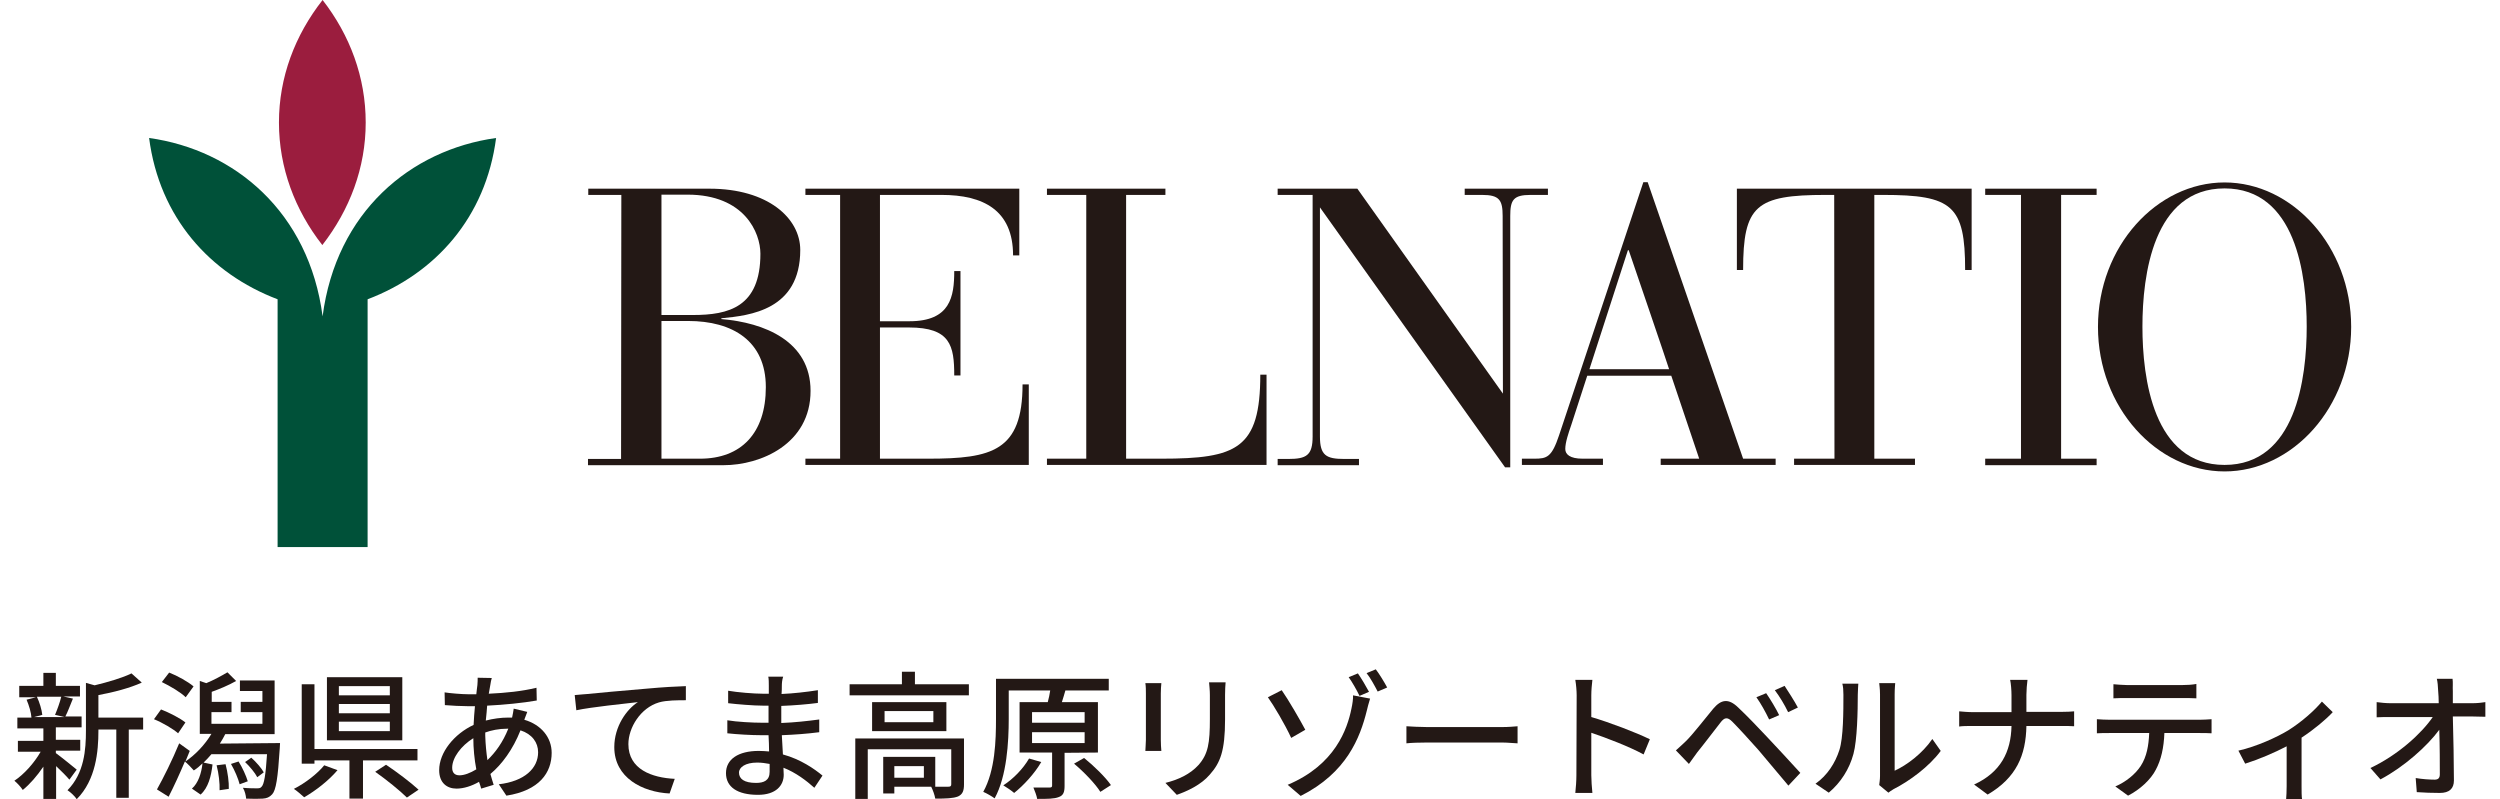
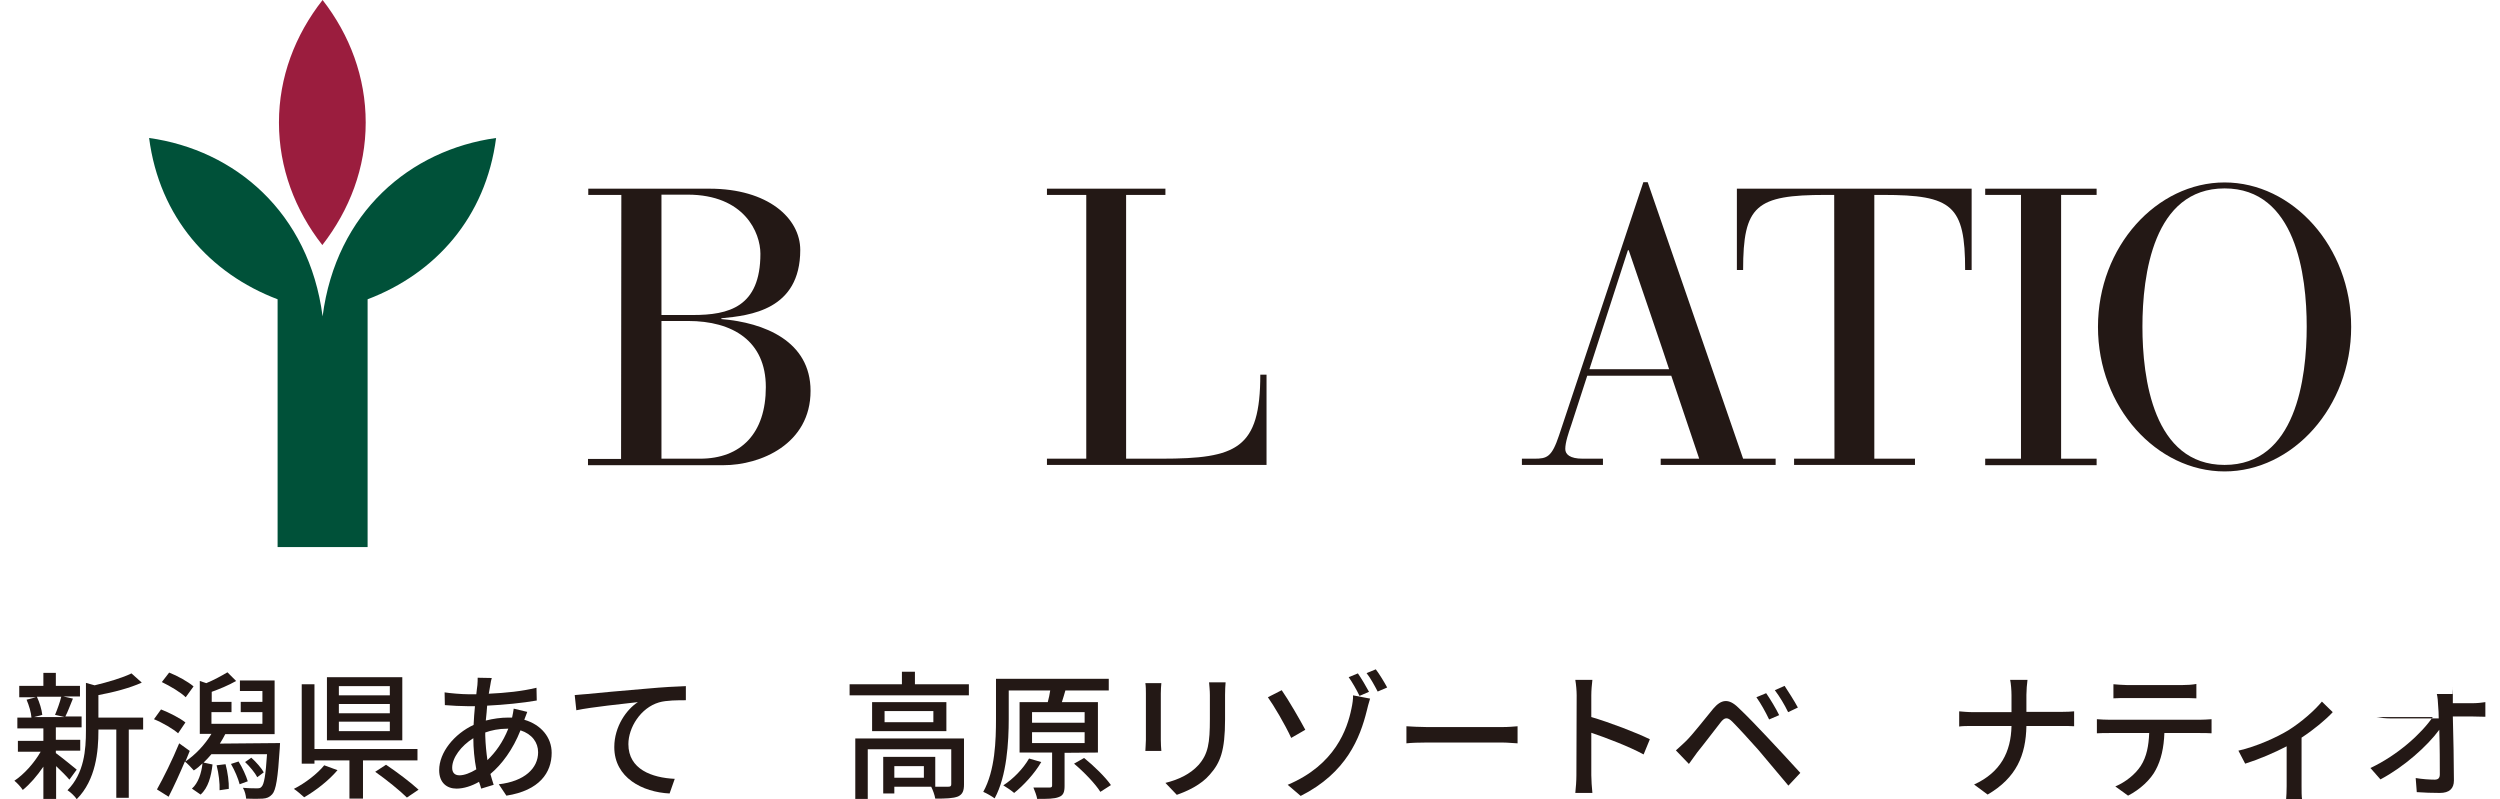
<svg xmlns="http://www.w3.org/2000/svg" version="1.1" id="_レイヤー_1" x="0px" y="0px" viewBox="0 0 922.2 294.9" style="enable-background:new 0 0 922.2 294.9;" xml:space="preserve">
  <style type="text/css">
	.st0{fill:#9B1D3E;}
	.st1{fill:#005139;}
	.st2{fill:#231815;}
</style>
  <g>
    <g>
      <path class="st0" d="M102.9,45.2c0,16.7,5.9,32.3,16,45.2c10.1-13,16-28.5,16-45.2S129.1,13,119,0C108.8,13,102.9,28.5,102.9,45.2    z" />
      <path class="st1" d="M102.4,201.8v-91.4c-25-9.5-43.6-30.2-47.4-59.5c31.6,4.4,59,27.4,64,65.8c5-38.5,32.4-61.4,64-65.8    c-3.8,29.3-22.4,50-47.4,59.5v91.4L102.4,201.8L102.4,201.8z" />
    </g>
    <g>
      <path class="st2" d="M229.2,71.9H217v-2.3h44.7c21.6,0,33.5,10.9,33.5,22.6c0,22.2-18.6,24.2-29.1,25.2v0.3    c15.8,1.3,32.9,8.1,32.9,26.5c0,19.6-18.4,27.4-32.1,27.4h-50v-2.3h12.2L229.2,71.9 M244,116.2h11.6c13.2,0,24.9-2.9,24.9-22.6    c0-7.7-5.8-21.8-26.9-21.8H244V116.2 M244,169.2h14.2c15.2,0,24.3-9.4,24.3-26.4s-12.2-24.4-28.7-24.4H244L244,169.2L244,169.2z" />
-       <path class="st2" d="M309.9,71.9h-12.8v-2.3h78.9v24.6h-2.3c0-16.7-11-22.3-26.4-22.3h-22.7v46.6h10.9c15.1,0,16.5-9.1,16.5-18.5    h2.3v38.5h-2.3c0-11-1.4-17.7-16.7-17.7h-10.7v48.4h17.8c23.5,0,34.8-2.8,34.8-27.4h2.3v29.7h-82.4v-2.3h12.8L309.9,71.9    L309.9,71.9z" />
      <path class="st2" d="M400.7,71.9h-14.5v-2.3h43.7v2.3h-14.5v97.3h13c27.8,0,36.5-3.6,36.5-31h2.3v33.3h-81v-2.3h14.5L400.7,71.9    L400.7,71.9z" />
-       <path class="st2" d="M486.9,76.5V161c0,7,2.3,8.3,9,8.3h5.4v2.3h-30v-2.3h3.9c6.7,0,9-1.3,9-8.3V71.9h-12.9v-2.3h29.4l53.7,75.6    l-0.1-65.5c0-5.9-1.2-7.8-7.6-7.8h-6.4v-2.3H571v2.3h-6.4c-6.4,0-7.5,1.9-7.5,7.8v92.7h-1.9L486.9,76.5L486.9,76.5z" />
      <path class="st2" d="M616.5,138.6h-31l-5.9,18.2c-1,2.9-2.2,6.4-2.2,8.8c0,2,1.7,3.6,6.4,3.6h7.5v2.3h-29.9v-2.3h4.6    c4.6,0,6.4-0.5,9.1-8.6l31.1-93.4h1.6l35.2,102h12v2.3h-42.4v-2.3h14.2L616.5,138.6 M600.8,92.3h-0.3l-14.2,43.9h29.4    C615.8,136.2,600.8,92.3,600.8,92.3z" />
      <path class="st2" d="M676.6,71.9h-3.1c-25.8,0-30.5,3.9-30.5,27.7h-2.3v-30h86.6v30h-2.4c0-23.8-4.7-27.7-30.3-27.7h-3.2v97.3h15    v2.3h-44.6v-2.3h14.9L676.6,71.9L676.6,71.9z" />
      <polygon class="st2" points="745.5,71.9 732.3,71.9 732.3,69.6 773.4,69.6 773.4,71.9 760.3,71.9 760.3,169.2 773.4,169.2     773.4,171.6 732.3,171.6 732.3,169.2 745.5,169.2   " />
      <path class="st2" d="M820.6,67.3c25,0,46.7,23.6,46.7,53.3s-21.7,53.3-46.7,53.3c-25,0-46.7-23.6-46.7-53.3S795.6,67.3,820.6,67.3     M820.6,171.5c26.3,0,30.3-32,30.3-51s-4-51-30.3-51c-26.3,0-30.3,32-30.3,51S794.3,171.5,820.6,171.5z" />
    </g>
  </g>
  <g>
    <path class="st2" d="M25.6,287.6c-1-1.2-3.1-3.3-4.9-5v12.1H16v-11.9c-2.3,3.4-5,6.5-7.6,8.6c-0.7-1.1-2.1-2.6-3.1-3.4   c3.5-2.3,7.3-6.5,9.7-10.7H6.6v-4H16v-4.6H6.4v-4h5.2c-0.1-1.8-0.9-4.5-1.8-6.6l3.5-0.9H7.1V253H16v-4.8h4.6v4.8h8.9v3.9h-6.2   l3.6,0.8c-1,2.4-1.9,4.9-2.8,6.6h6v4h-9.5v4.6h9v4h-9v0.9c1.8,1.3,6.5,5.1,7.7,6.1L25.6,287.6L25.6,287.6z M13.6,257   c1,2.1,1.8,4.8,2,6.7l-3,0.8h11.2l-3.5-0.8c0.8-1.9,1.8-4.6,2.3-6.7H13.6L13.6,257z M52.8,269.1h-5.3v25.2h-4.6v-25.2h-6.6v0.5   c0,7.5-0.9,18.1-8,25.2c-0.6-1-2.3-2.6-3.4-3.3c6.2-6.3,6.8-15,6.8-22v-17.6l3.2,0.9c5-1.2,10.4-2.8,13.6-4.4l3.8,3.4   c-4.4,2-10.5,3.6-16,4.6v8.3h16.5L52.8,269.1L52.8,269.1z" />
    <path class="st2" d="M65.7,270.5c-1.8-1.6-5.7-3.9-8.9-5.2l2.6-3.6c3.1,1.2,7,3.2,9,4.8L65.7,270.5L65.7,270.5z M103.3,274.1   c0,0-0.1,1.3-0.1,1.9c-0.7,11.1-1.4,15.5-2.8,17c-1,1.1-2,1.5-3.5,1.6c-1.3,0.1-3.6,0.1-6.1,0c-0.1-1.2-0.5-2.9-1.2-4   c2.2,0.2,4.3,0.2,5.2,0.2s1.3-0.1,1.7-0.6c0.9-0.9,1.5-4.1,2-12H78c-0.9,1.1-1.9,2.1-2.9,3.1l3.3,0.7c-0.5,4.4-1.6,8.6-4.4,11.1   l-3.2-2.2c2.3-2,3.5-5.6,3.9-9.3c-1,1-2.1,1.9-3.2,2.6c-0.7-0.8-2.3-2.5-3.3-3.3c-1.9,4.5-4,9.1-6,13l-4.3-2.7   c2.3-4.1,5.7-10.9,8.2-17L70,277c-0.5,1.3-1,2.5-1.6,3.9c3.7-2.5,7.2-6.2,9.6-10.2h-4.3v-19.5l2.4,0.8c2.7-1.1,5.8-2.8,7.8-4   l3.2,3.2c-2.8,1.6-6.2,3-9,4v3.7h7.3v3.8H78v4.3h18.8v-4.3h-8v-3.8h8v-4h-8.3v-3.9h12.8v19.8H83.1c-0.6,1.2-1.3,2.4-2,3.5   L103.3,274.1L103.3,274.1z M68.5,257.2c-1.8-1.8-5.7-4.1-8.8-5.6l2.7-3.5c3.1,1.2,7,3.4,9,5.1L68.5,257.2L68.5,257.2z M83.2,281.9   c0.8,2.9,1.3,6.7,1.2,9.1l-3.4,0.5c0.1-2.5-0.3-6.2-1.1-9.2L83.2,281.9L83.2,281.9z M88,280.9c1.4,2.2,2.8,5.3,3.4,7.3l-3,1.1   c-0.5-2-1.8-5.1-3.2-7.5L88,280.9L88,280.9z M94.9,286.7c-0.8-1.6-2.8-4-4.5-5.6l2.3-1.6c1.8,1.6,3.8,3.9,4.6,5.4L94.9,286.7   L94.9,286.7z" />
    <path class="st2" d="M124.5,284.1c-3.2,3.8-8.1,7.6-12.3,10c-1-0.9-2.7-2.4-3.8-3.1c4.2-2.1,8.8-5.7,11.2-8.7L124.5,284.1   L124.5,284.1z M133.9,280.5v14.1h-5v-14.1H116v1.2h-4.7v-29.3h4.7v23.9h38v4.2H133.9z M148.4,273.1h-27.8v-23.3h27.8V273.1z    M143.8,253.1H125v3.4h18.8V253.1z M143.8,259.7H125v3.4h18.8V259.7z M143.8,266.2H125v3.5h18.8V266.2z M142.4,282.1   c3.9,2.6,9.2,6.6,12,9.2l-4.3,2.9c-2.5-2.5-7.7-6.7-11.7-9.5L142.4,282.1z" />
    <path class="st2" d="M180.9,252.5c-0.2,1-0.4,2.1-0.6,3.4c6.4-0.3,12.2-0.9,17.6-2.2l0.1,4.7c-5.1,0.9-12,1.6-18.3,1.9   c-0.1,1.7-0.3,3.6-0.5,5.5c2.7-0.7,5.6-1.1,8.2-1.1c0.5,0,1,0,1.5,0c0.2-0.9,0.5-2.5,0.6-3.3l5,1.2c-0.3,0.7-0.7,1.9-1.1,2.9   c6.2,1.8,10.1,6.5,10.1,12.2c0,7.3-4.5,13.9-16.7,15.8l-2.8-4.2c9.5-1.1,14.5-5.9,14.5-11.8c0-3.6-2.2-6.7-6.5-8.1   c-2.8,7.1-6.9,12.6-11.1,16.1c0.4,1.4,0.8,2.8,1.2,4l-4.6,1.4c-0.2-0.8-0.5-1.6-0.8-2.5c-2.6,1.5-5.6,2.5-8.3,2.5   c-3.5,0-6.4-2.1-6.4-6.8c0-6.6,5.6-13.4,12.7-16.7c0.1-2.4,0.3-4.7,0.5-6.9h-2.5c-2.4,0-6.4-0.2-8.6-0.4l-0.1-4.7   c1.8,0.3,6.3,0.7,8.9,0.7h2.8c0.1-1.3,0.3-2.4,0.4-3.4c0.1-0.9,0.1-2,0.1-2.7l5.2,0.1C181.2,250.8,181,251.7,180.9,252.5   L180.9,252.5z M169.5,286c1.7,0,3.9-0.8,6.2-2.2c-0.7-3.6-1.1-7.8-1.1-11.5c-4.5,2.8-7.8,7.2-7.8,10.9   C166.8,285,167.7,286,169.5,286L169.5,286z M179.8,280.4c3-2.9,5.7-6.6,7.7-11.6h-0.4c-3.1,0-5.9,0.6-8.1,1.4v1.2   C179.1,274.6,179.4,277.6,179.8,280.4z" />
    <path class="st2" d="M216.7,256c3.7-0.4,12.8-1.2,22.2-2c5.5-0.5,10.6-0.8,14.1-0.9v5.2c-2.8,0-7.2,0-9.9,0.8   c-6.8,2-11.3,9.3-11.3,15.4c0,9.3,8.7,12.4,17.1,12.8l-1.9,5.4c-10-0.5-20.4-5.8-20.4-17.1c0-7.6,4.5-13.9,8.7-16.6   c-5.1,0.6-17,1.8-22.7,3l-0.6-5.6C213.9,256.2,215.7,256.1,216.7,256L216.7,256z" />
-     <path class="st2" d="M288.4,253.3c0,0.6,0,1.6-0.1,2.7c4.4-0.2,8.9-0.7,13.4-1.4v4.7c-3.8,0.5-8.5,0.9-13.5,1.1v6.3   c5-0.2,9.5-0.7,14-1.3l0,4.7c-4.7,0.6-8.9,0.9-13.8,1.1c0.1,2.4,0.3,4.8,0.4,7.1c6.6,1.8,11.7,5.4,14.6,7.8l-3,4.5   c-2.9-2.6-6.8-5.6-11.4-7.4c0,1.1,0.1,1.9,0.1,2.6c0,3.9-2.8,7.4-9.5,7.4c-7.6,0-11.8-2.9-11.8-8s4.5-8.2,12.1-8.2   c1.3,0,2.5,0.1,3.8,0.2c0-2-0.1-4.1-0.2-6h-2.8c-3.3,0-8.9-0.3-12.4-0.7l0-4.8c3.5,0.6,9.5,0.9,12.6,0.9h2.6v-6.3h-2.1   c-3.4,0-9.5-0.5-12.8-0.9l0-4.6c3.4,0.6,9.5,1.1,12.8,1.1h2.2v-3.1c0-0.9,0-2.4-0.2-3.2h5.5C288.5,250.8,288.4,251.9,288.4,253.3   L288.4,253.3z M278.9,288.8c2.9,0,5-0.9,5-4.1c0-0.7,0-1.7,0-2.9c-1.5-0.3-3.1-0.5-4.6-0.5c-4.3,0-6.7,1.7-6.7,3.7   C272.6,287.3,274.5,288.8,278.9,288.8L278.9,288.8z" />
    <path class="st2" d="M357.4,252.4v4.1h-44v-4.1h19.3v-4.6h4.8v4.6L357.4,252.4L357.4,252.4z M355.6,289.3c0,2.4-0.5,3.7-2.2,4.5   c-1.8,0.7-4.4,0.8-8.4,0.8c-0.2-1.3-0.9-3.2-1.5-4.4h-13.6v2.5h-4.1v-13.5H345v11c2.2,0,4.2,0,4.8,0c0.8,0,1.1-0.2,1.1-0.9v-12.9   h-30.8v18.3h-4.6v-22.3h40.1V289.3L355.6,289.3z M349.1,259v10.7h-27.4V259H349.1z M344.3,262.3h-18v4.1h18V262.3z M340.8,282.6   h-10.9v4.3h10.9V282.6z" />
    <path class="st2" d="M392.7,277.7v12.2c0,2.2-0.4,3.5-2.1,4.1c-1.7,0.7-4.2,0.7-8,0.7c-0.2-1.2-0.9-3-1.4-4.2c2.6,0,5.2,0,6,0   c0.7,0,0.9-0.2,0.9-0.8v-12.1h-12V259h10.4c0.4-1.4,0.7-3,0.9-4.3h-15.3v10.5c0,8.5-0.7,21.1-5.2,29.3c-0.9-0.7-3-1.9-4.2-2.4   c4.4-7.9,4.7-19,4.7-27v-14.7h41.6v4.3h-16c-0.4,1.5-0.9,3-1.3,4.3H405v18.6L392.7,277.7L392.7,277.7z M384.1,281.1   c-2.5,4.3-6.5,8.6-10,11.4c-0.9-0.8-2.8-2.1-4-2.8c3.7-2.4,7.3-6.1,9.5-9.9L384.1,281.1L384.1,281.1z M380.7,266.6h19.4v-3.9h-19.4   V266.6z M380.7,274.1h19.4v-4h-19.4V274.1z M399.9,279.6c3.6,2.9,7.9,7.1,9.9,10l-3.9,2.5c-1.8-2.9-6-7.3-9.7-10.4L399.9,279.6   L399.9,279.6z" />
    <path class="st2" d="M428.2,255.8v17.1c0,1.3,0.1,3.1,0.2,4.1h-5.9c0-0.9,0.2-2.6,0.2-4.1v-17.1c0-0.9,0-2.7-0.2-3.8h5.9   C428.3,253.1,428.2,254.4,428.2,255.8z M451.9,256.3v9.1c0,11.7-1.8,16-5.6,20.3c-3.3,3.9-8.5,6.2-12.2,7.5l-4.2-4.4   c4.8-1.2,9.1-3.2,12.2-6.6c3.6-4.1,4.2-8.1,4.2-17v-8.8c0-1.8-0.2-3.4-0.3-4.7h6.1C452,252.9,451.9,254.5,451.9,256.3L451.9,256.3z   " />
    <path class="st2" d="M481.5,269.2l-5.2,3c-2.3-5-6.4-11.9-8.6-15l5.1-2.6C475.2,258,479.7,265.8,481.5,269.2L481.5,269.2z    M498.5,261.5c0.4-1.8,0.7-3.9,0.6-5l6.3,1.2c-0.5,1.5-1,3.6-1.2,4.4c-2.5,10.1-7.5,23-24.4,31.5l-4.8-4.1   C492.6,282.1,497,268.8,498.5,261.5L498.5,261.5z M505,255.2l-3.5,1.5c-1-2.1-2.7-5.1-4-6.9l3.4-1.4   C502.1,250.1,504,253.3,505,255.2z M511.7,253.6l-3.5,1.5c-1.1-2.1-2.7-5.1-4.1-6.8l3.4-1.4C508.8,248.6,510.7,251.7,511.7,253.6   L511.7,253.6z" />
    <path class="st2" d="M526.4,268.2h27.7c2.5,0,4.4-0.2,5.7-0.3v6.3c-1.1,0-3.5-0.3-5.7-0.3h-27.7c-2.8,0-5.9,0.1-7.6,0.3v-6.3   C520.5,268,523.7,268.2,526.4,268.2z" />
    <path class="st2" d="M581.6,256.5c0-1.6-0.2-4-0.5-5.7h6.3c-0.2,1.7-0.4,3.9-0.4,5.7v8c6.8,2,16.5,5.7,21.6,8.2l-2.3,5.6   c-5.3-2.9-13.7-6.1-19.3-8V286c0,1.6,0.2,4.7,0.4,6.5h-6.3c0.2-1.8,0.4-4.5,0.4-6.5L581.6,256.5L581.6,256.5z" />
    <path class="st2" d="M622.1,273.2c2.4-2.4,6.6-7.8,9.9-11.8c2.9-3.4,5.6-3.9,9.2-0.4c3.2,3,7.4,7.4,10.4,10.6   c3.5,3.7,8.6,9.2,12.5,13.5l-4.4,4.7c-3.6-4.3-8-9.5-11.1-13.2c-3-3.4-7.6-8.4-9.6-10.4c-1.8-1.8-2.9-1.6-4.4,0.4   c-2.2,2.8-6.2,8.1-8.5,10.9c-1.1,1.5-2.2,3.1-3.1,4.3l-4.8-5C619.6,275.6,620.6,274.6,622.1,273.2L622.1,273.2z M656.3,263.8   l-3.7,1.6c-1.4-2.9-3-5.8-4.7-8.2l3.6-1.5C652.9,257.7,655.2,261.5,656.3,263.8z M663.2,261l-3.6,1.7c-1.4-2.9-3.1-5.7-4.9-8.1   l3.6-1.6C659.6,255,662,258.7,663.2,261z" />
-     <path class="st2" d="M678.5,276.7c1.5-4.5,1.5-14.5,1.5-20.4c0-1.7-0.1-3-0.4-4.1h5.9c0,0.4-0.2,2.3-0.2,4.1   c0,5.8-0.2,16.7-1.6,21.8c-1.5,5.6-4.7,10.6-9.1,14.3l-4.9-3.3C674.1,286,677,281.4,678.5,276.7L678.5,276.7z M693.5,286.3v-30.2   c0-2.1-0.3-3.8-0.3-4.1h5.9c0,0.3-0.2,2-0.2,4.1v28.2c4.4-2,10.2-6.3,13.9-11.7l3.1,4.4c-4.3,5.8-11.5,11.1-17.4,14.1   c-0.9,0.5-1.5,1-1.9,1.3l-3.4-2.8C693.3,288.7,693.5,287.5,693.5,286.3L693.5,286.3z" />
    <path class="st2" d="M741.5,250.8h6.4c-0.2,1.3-0.4,4-0.4,5.5v6.3h12.7c2,0,4-0.1,4.9-0.2v5.5c-0.9-0.1-3.2-0.1-5-0.1h-12.6   c-0.2,10.8-3.7,19.1-14.3,25.3l-5-3.7c9.8-4.5,13.6-12,13.8-21.6h-14.1c-2,0-4,0-5.2,0.2v-5.6c1.2,0.1,3.2,0.3,5.2,0.3H742v-6.3   C742,254.7,741.8,252.1,741.5,250.8L741.5,250.8z" />
    <path class="st2" d="M778.2,265.5h33.3c1.1,0,3-0.1,4.3-0.2v5.2c-1.2-0.1-3-0.1-4.3-0.1h-13.1c-0.2,5.4-1.2,9.9-3.2,13.6   c-1.8,3.5-5.7,7.2-10.2,9.5l-4.7-3.4c3.8-1.6,7.4-4.5,9.4-7.6c2.2-3.4,2.9-7.5,3.1-12.1h-14.7c-1.5,0-3.3,0-4.6,0.1v-5.2   C775,265.4,776.6,265.5,778.2,265.5L778.2,265.5z M784.5,252.7h20.6c1.6,0,3.5-0.1,5.1-0.4v5.3c-1.6-0.1-3.5-0.1-5.1-0.1h-20.5   c-1.7,0-3.6,0-5,0.1v-5.2C781.1,252.5,782.9,252.7,784.5,252.7L784.5,252.7z" />
    <path class="st2" d="M844.1,269.4c4.8-3,9.7-7.3,12.4-10.6l4,3.9c-2.5,2.7-6.9,6.4-11.5,9.4V290c0,1.6,0,4,0.2,4.9h-5.9   c0.1-0.9,0.2-3.3,0.2-4.9v-14.7c-4.4,2.3-10.2,4.8-15.3,6.4l-2.5-4.8C832.4,275.4,840,271.9,844.1,269.4L844.1,269.4z" />
-     <path class="st2" d="M904.8,255c0,1.2,0,2.7,0,4.4h7.3c1.5,0,3.7-0.2,4.7-0.4v5.4c-1.4,0-3.2-0.1-4.5-0.1h-7.5   c0.2,7.5,0.4,17,0.4,23.6c0,3-1.7,4.6-5.2,4.6c-2.8,0-5.8-0.1-8.5-0.3l-0.4-5.2c2.3,0.4,5.2,0.6,7,0.6c1.4,0,1.9-0.7,1.9-2   c0-3.8,0-10.2-0.2-16.4c-4.4,6-13,13.7-21.7,18.3l-3.7-4.2c10.2-4.8,18.9-12.8,23-18.8h-15.5c-1.8,0-3.5,0-5.2,0.1V259   c1.4,0.2,3.5,0.4,5.1,0.4h17.8c0-1.7-0.1-3.2-0.2-4.4c-0.1-2-0.2-3.4-0.5-4.6h5.8C904.9,251.8,904.7,253.5,904.8,255L904.8,255z" />
+     <path class="st2" d="M904.8,255c0,1.2,0,2.7,0,4.4h7.3c1.5,0,3.7-0.2,4.7-0.4v5.4c-1.4,0-3.2-0.1-4.5-0.1h-7.5   c0.2,7.5,0.4,17,0.4,23.6c0,3-1.7,4.6-5.2,4.6c-2.8,0-5.8-0.1-8.5-0.3l-0.4-5.2c2.3,0.4,5.2,0.6,7,0.6c1.4,0,1.9-0.7,1.9-2   c0-3.8,0-10.2-0.2-16.4c-4.4,6-13,13.7-21.7,18.3l-3.7-4.2c10.2-4.8,18.9-12.8,23-18.8h-15.5c-1.8,0-3.5,0-5.2,0.1c1.4,0.2,3.5,0.4,5.1,0.4h17.8c0-1.7-0.1-3.2-0.2-4.4c-0.1-2-0.2-3.4-0.5-4.6h5.8C904.9,251.8,904.7,253.5,904.8,255L904.8,255z" />
  </g>
</svg>